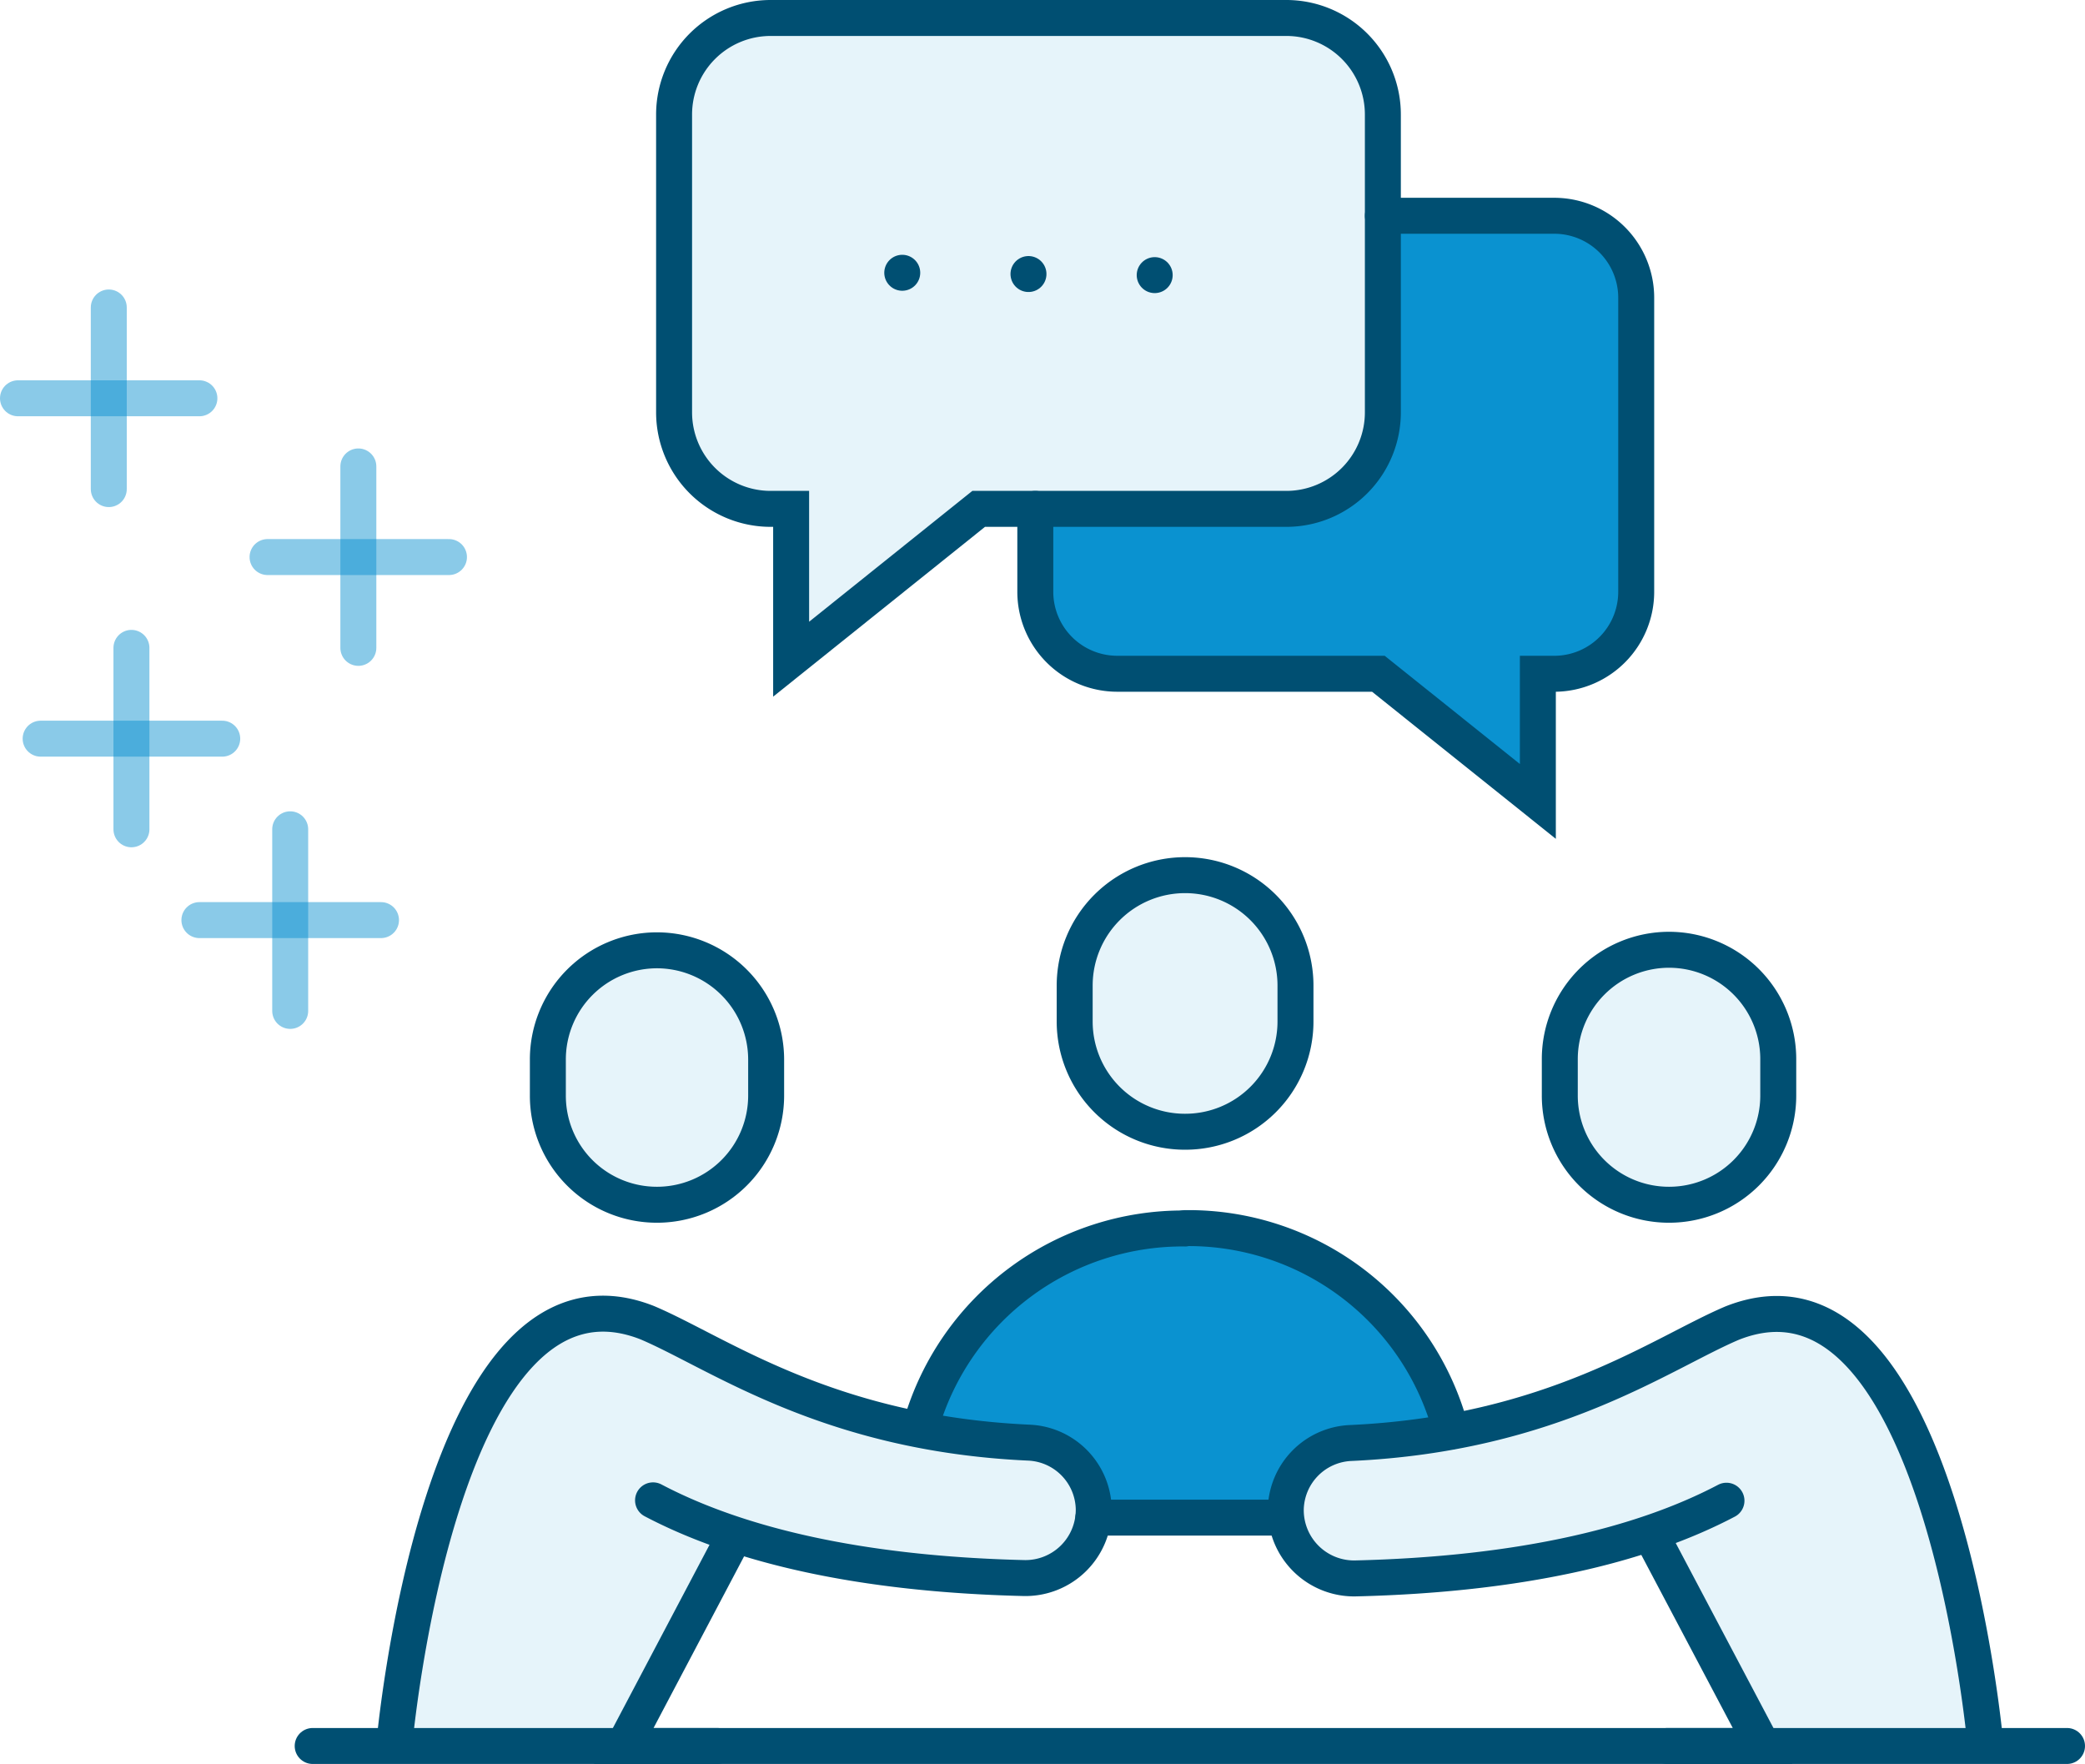
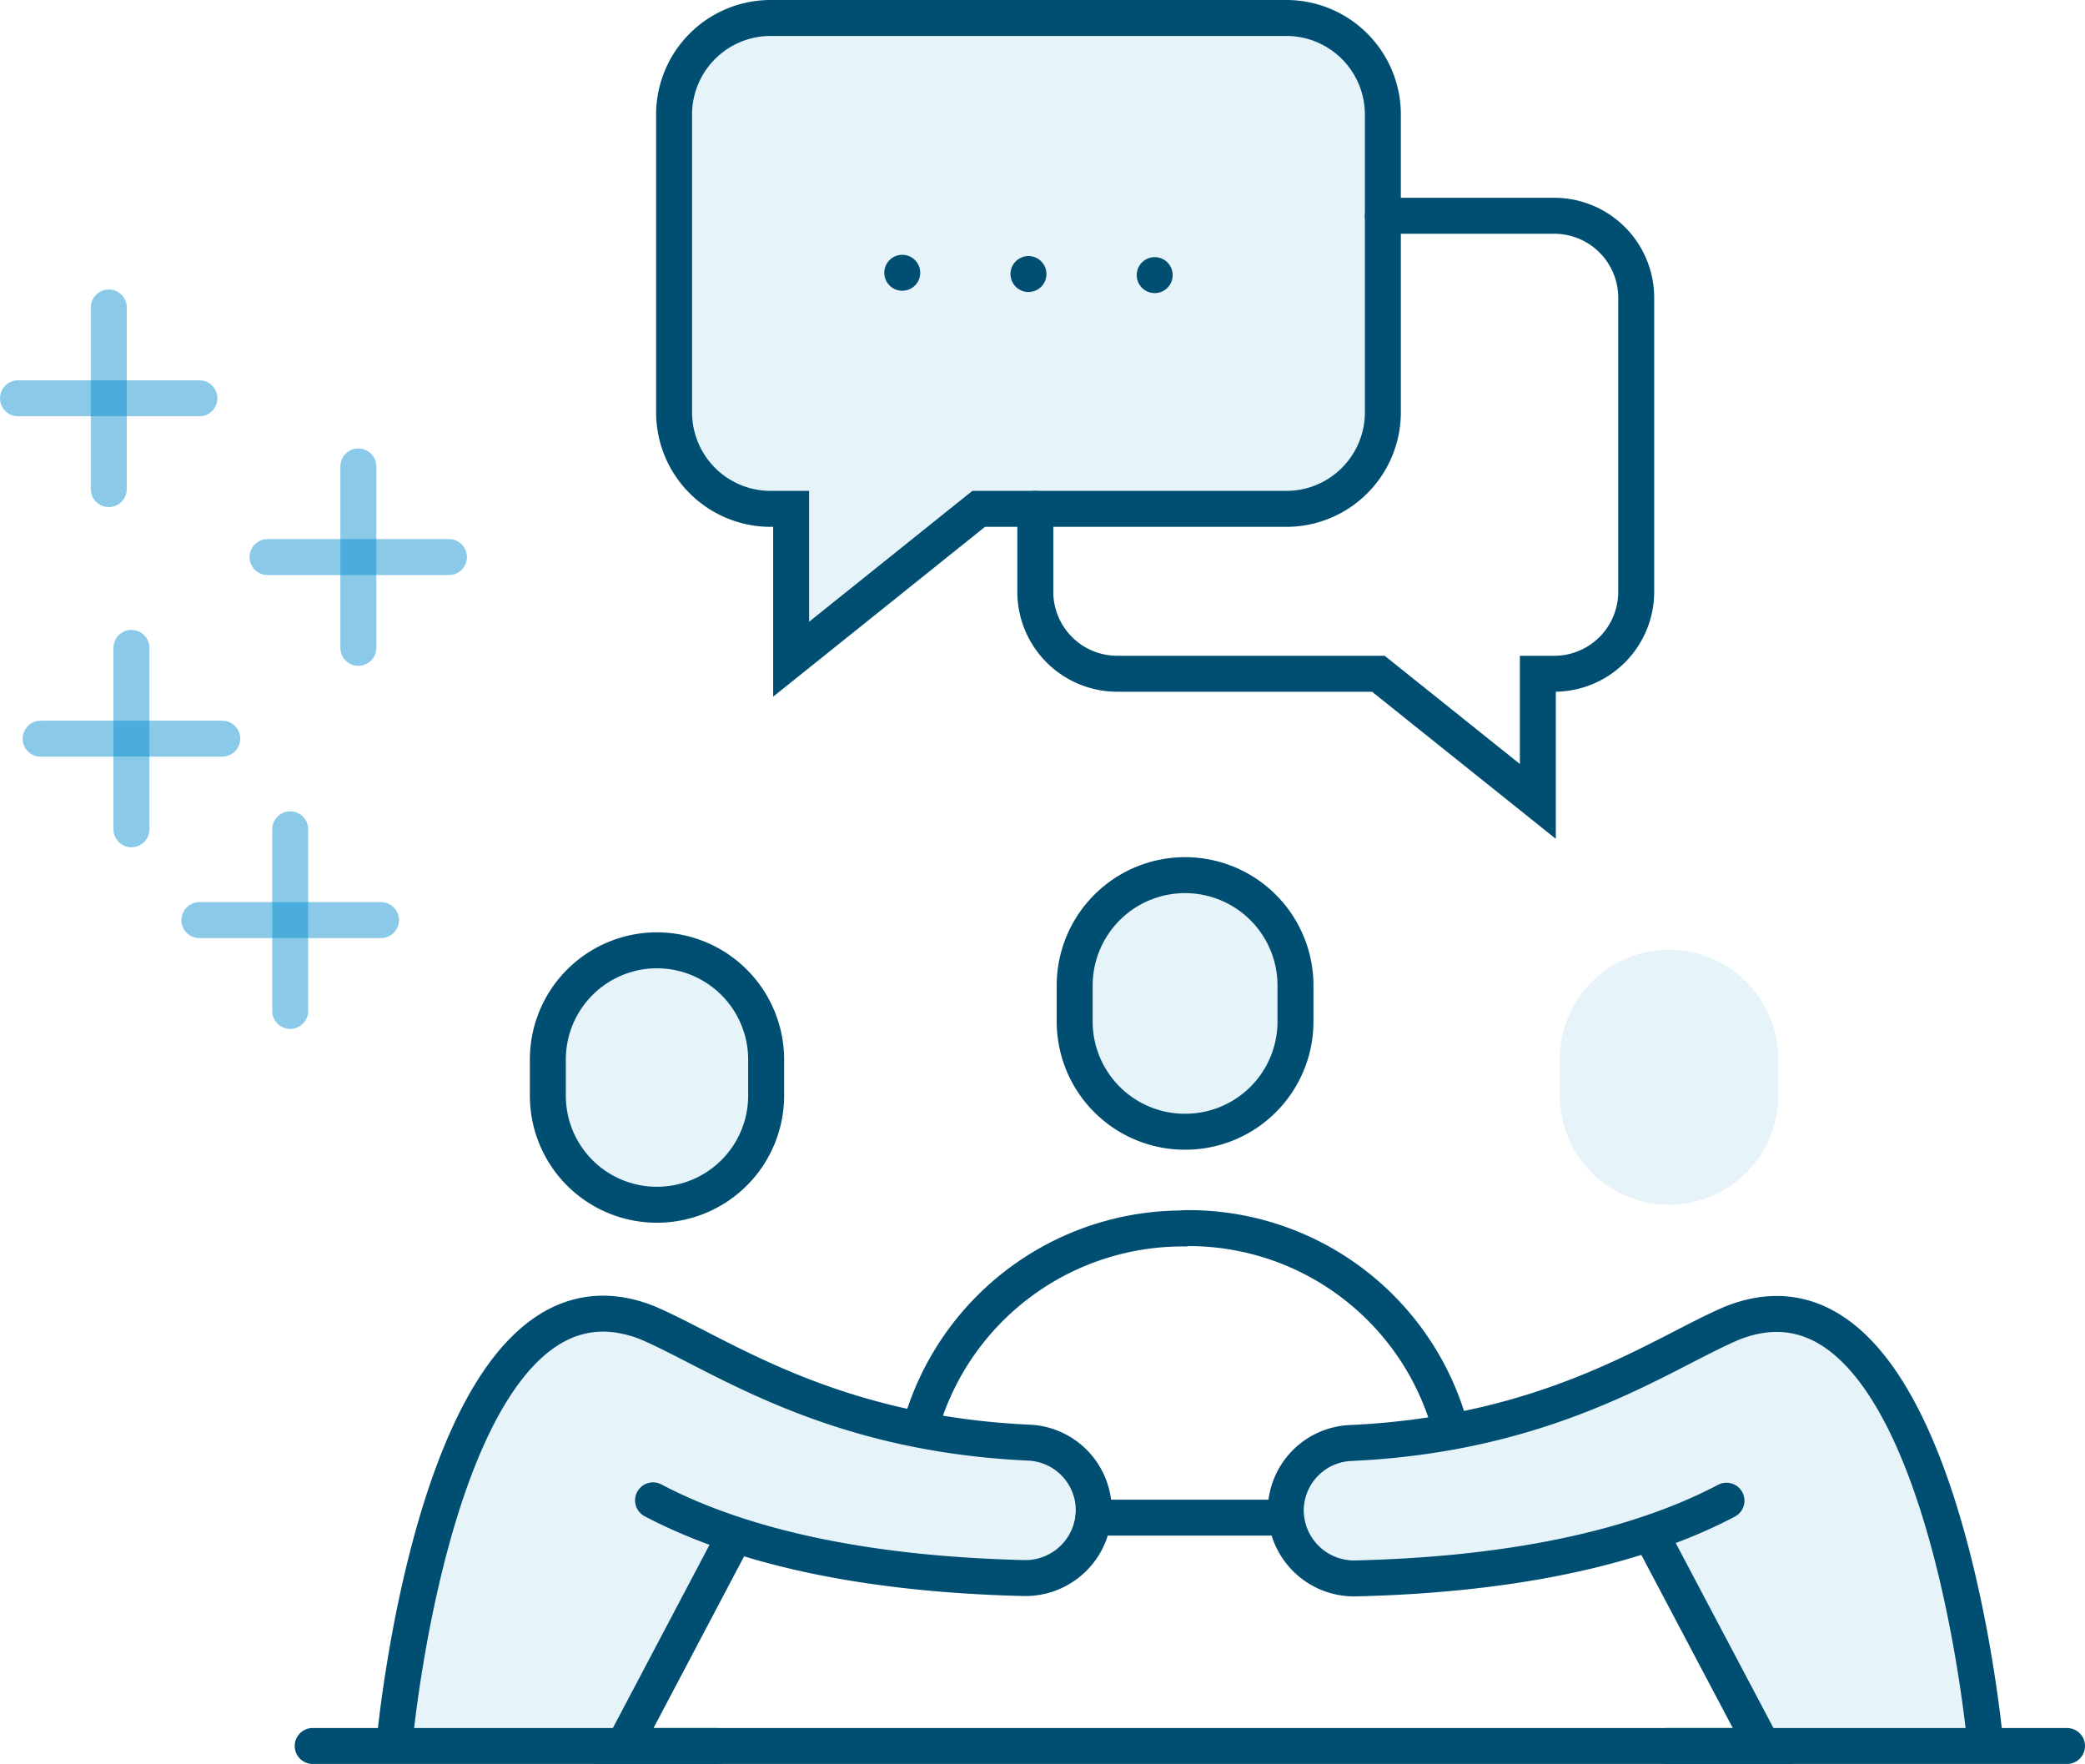
<svg xmlns="http://www.w3.org/2000/svg" viewBox="0 0 115.96 98.1">
  <defs>
    <style>.cls-1{fill:#0a92d0;}.cls-2{fill:#008ccd;opacity:0.1;}.cls-3,.cls-4{fill:none;stroke-linecap:round;stroke-miterlimit:10;stroke-width:2px;}.cls-3{stroke:#004f72;}.cls-4{stroke:#008ccd;opacity:0.46;}</style>
  </defs>
  <g id="Layer_2" data-name="Layer 2">
    <g id="Layer_1-2" data-name="Layer 1">
-       <path class="cls-1" d="M86.48,12H76.91V22.91a5.37,5.37,0,0,1-5.38,5.39h-14v4.6a4.56,4.56,0,0,0,4.57,4.57H76.66l8.87,7.1v-7.1h1A4.56,4.56,0,0,0,91,32.9V16.59A4.56,4.56,0,0,0,86.48,12Z" />
      <path class="cls-2" d="M71.53,1H42.84a5.37,5.37,0,0,0-5.35,5.39V22.91a5.37,5.37,0,0,0,5.35,5.39H44v8.36L54.43,28.3h17.1a5.37,5.37,0,0,0,5.38-5.39V6.39A5.37,5.37,0,0,0,71.53,1Z" />
-       <path class="cls-1" d="M57.23,80.23a3.77,3.77,0,0,1,3.61,3.7l0,.47h10.4l.3-.47a3.77,3.77,0,0,1,3.61-3.7l5.59-.63A15.09,15.09,0,0,0,65.92,68.3v0A15.15,15.15,0,0,0,51.24,79.2Z" />
      <path class="cls-2" d="M110.42,97s-2.5-28-14.08-23.42c-3.94,1.67-10,6.16-21.22,6.67a3.77,3.77,0,0,0-3.61,3.7h0a3.8,3.8,0,0,0,3.92,3.83c9-.22,15.8-1.8,20.59-4.32L91.8,85.31,98,97.1Z" />
      <path class="cls-2" d="M21.93,97S24.43,69,36,73.56c3.94,1.67,10,6.16,21.22,6.67a3.77,3.77,0,0,1,3.61,3.7h0a3.8,3.8,0,0,1-3.92,3.83c-9-.22-15.8-1.8-20.59-4.32l4.22,1.87L34.32,97.1Z" />
      <path class="cls-3" d="M51.24,79.2A15.15,15.15,0,0,1,65.91,68.32" />
      <path class="cls-3" d="M80.71,79.6A15.09,15.09,0,0,0,65.92,68.3" />
      <path class="cls-2" d="M65.91,62.94h0a6.13,6.13,0,0,1-6.14-6.13v-2a6.14,6.14,0,0,1,6.14-6.14h0a6.14,6.14,0,0,1,6.14,6.14v2A6.13,6.13,0,0,1,65.91,62.94Z" />
      <path class="cls-2" d="M36.54,67h0a6.06,6.06,0,0,1-6.07-6.07v-2a6.07,6.07,0,0,1,6.07-6.08h0a6.08,6.08,0,0,1,6.07,6.08v2A6.07,6.07,0,0,1,36.54,67Z" />
      <polyline class="cls-3" points="40.83 85.46 34.69 97.1 39.89 97.1" />
      <line class="cls-3" x1="60.81" y1="84.4" x2="71.21" y2="84.4" />
      <path class="cls-2" d="M92.82,67h0A6.07,6.07,0,0,0,98.9,60.9v-2a6.08,6.08,0,0,0-6.08-6.08h0a6.08,6.08,0,0,0-6.07,6.08v2A6.07,6.07,0,0,0,92.82,67Z" />
      <path class="cls-3" d="M65.91,62.94h0a6.13,6.13,0,0,1-6.14-6.13v-2a6.14,6.14,0,0,1,6.14-6.14h0a6.14,6.14,0,0,1,6.14,6.14v2A6.13,6.13,0,0,1,65.91,62.94Z" />
      <path class="cls-3" d="M36.54,67h0a6.06,6.06,0,0,1-6.07-6.07v-2a6.07,6.07,0,0,1,6.07-6.08h0a6.08,6.08,0,0,1,6.07,6.08v2A6.07,6.07,0,0,1,36.54,67Z" />
-       <path class="cls-3" d="M92.82,67h0A6.07,6.07,0,0,0,98.9,60.9v-2a6.08,6.08,0,0,0-6.08-6.08h0a6.08,6.08,0,0,0-6.07,6.08v2A6.07,6.07,0,0,0,92.82,67Z" />
      <polyline class="cls-3" points="91.8 85.31 98.03 97.1 92.73 97.1" />
      <path class="cls-3" d="M110.42,97s-2.5-28-14.08-23.42c-3.94,1.67-10,6.16-21.22,6.67a3.77,3.77,0,0,0-3.61,3.7h0a3.8,3.8,0,0,0,3.92,3.83c9-.22,15.8-1.8,20.59-4.32" />
      <path class="cls-3" d="M21.93,97S24.43,69,36,73.56c3.94,1.67,10,6.16,21.22,6.67a3.77,3.77,0,0,1,3.61,3.7h0a3.8,3.8,0,0,1-3.92,3.83c-9-.22-15.8-1.8-20.59-4.32" />
      <path class="cls-3" d="M76.91,6.39V22.91a5.37,5.37,0,0,1-5.38,5.39H54.43L44,36.66V28.3H42.84a5.37,5.37,0,0,1-5.35-5.39V6.39A5.37,5.37,0,0,1,42.84,1H71.53A5.37,5.37,0,0,1,76.91,6.39Z" />
      <path class="cls-3" d="M57.58,28.3v4.6a4.56,4.56,0,0,0,4.57,4.57H76.66l8.87,7.1v-7.1h1A4.56,4.56,0,0,0,91,32.9V16.59A4.56,4.56,0,0,0,86.48,12H76.91" />
      <line class="cls-3" x1="17.39" y1="97.1" x2="114.96" y2="97.1" />
      <line class="cls-3" x1="50.18" y1="15.17" x2="50.18" y2="15.17" />
      <line class="cls-3" x1="57.2" y1="15.24" x2="57.2" y2="15.24" />
      <line class="cls-3" x1="64.22" y1="15.3" x2="64.22" y2="15.3" />
      <line class="cls-4" x1="7.31" y1="36.03" x2="7.31" y2="46.12" />
      <line class="cls-4" x1="2.26" y1="41.08" x2="12.36" y2="41.08" />
      <line class="cls-4" x1="16.14" y1="46.12" x2="16.14" y2="56.22" />
      <line class="cls-4" x1="11.09" y1="51.17" x2="21.19" y2="51.17" />
      <line class="cls-4" x1="19.93" y1="25.94" x2="19.93" y2="36.03" />
      <line class="cls-4" x1="14.88" y1="30.98" x2="24.97" y2="30.98" />
      <line class="cls-4" x1="6.05" y1="17.1" x2="6.05" y2="27.2" />
      <line class="cls-4" x1="1" y1="22.15" x2="11.09" y2="22.15" />
    </g>
  </g>
</svg>